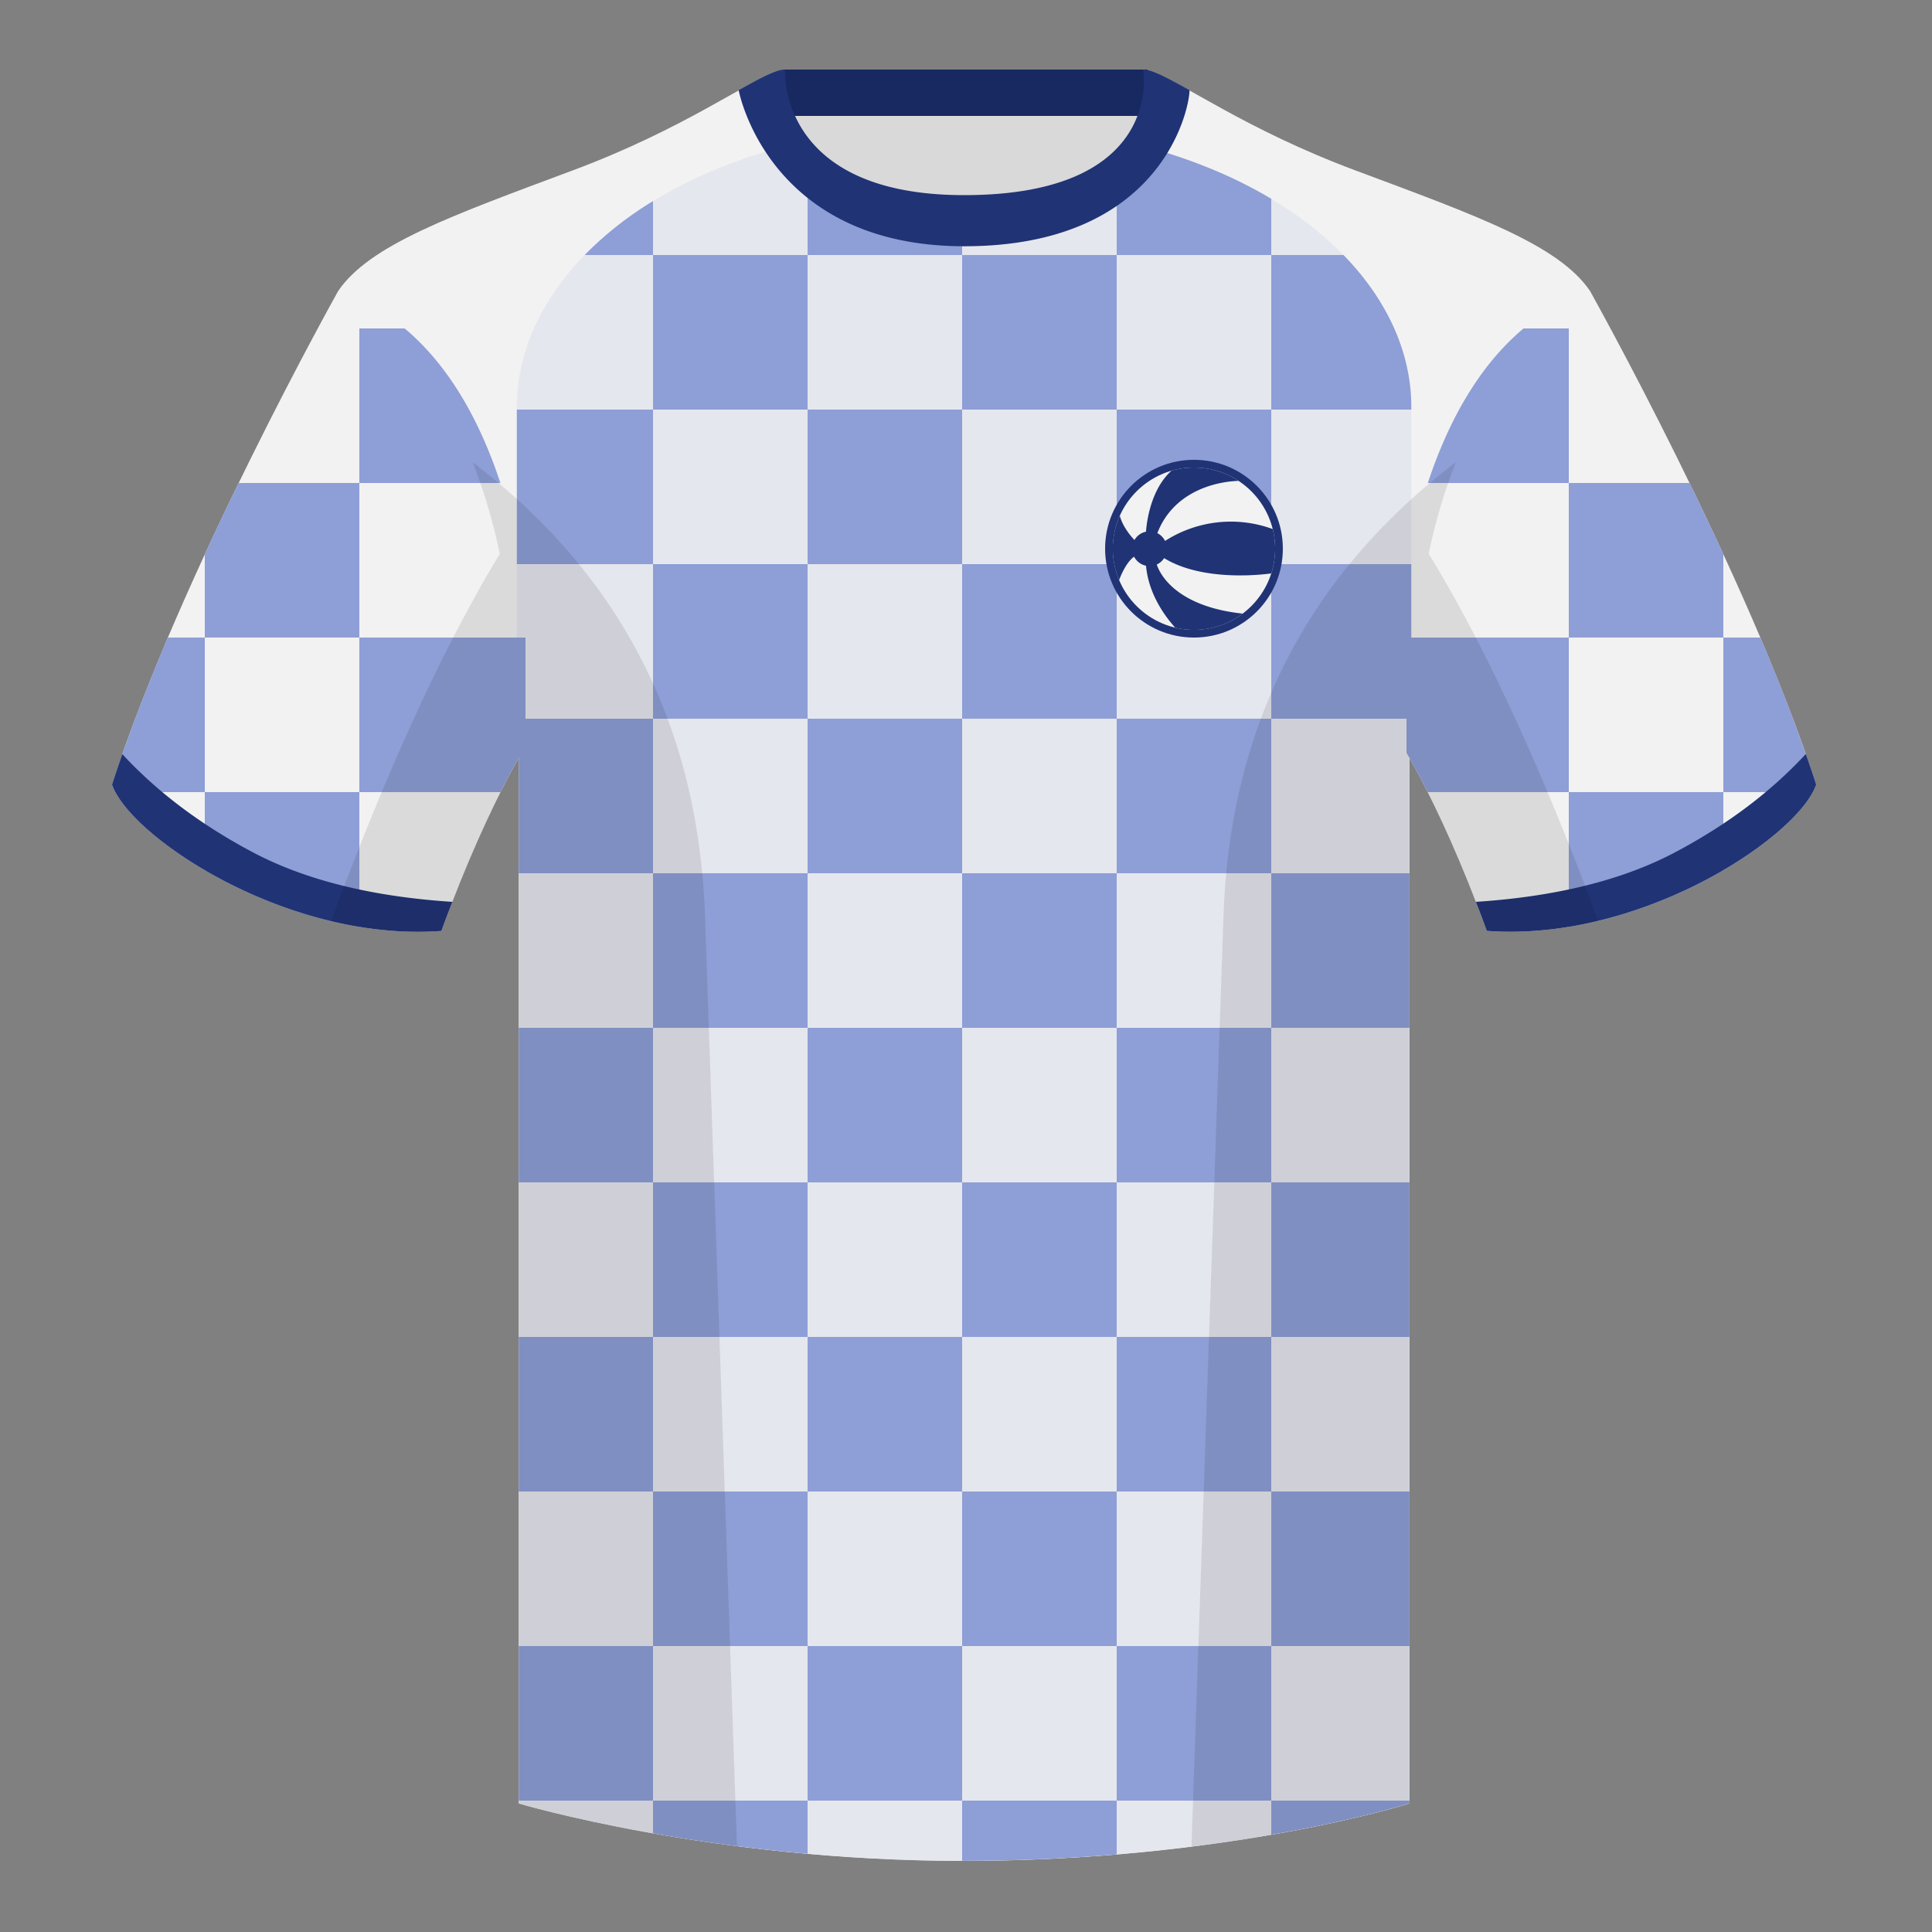
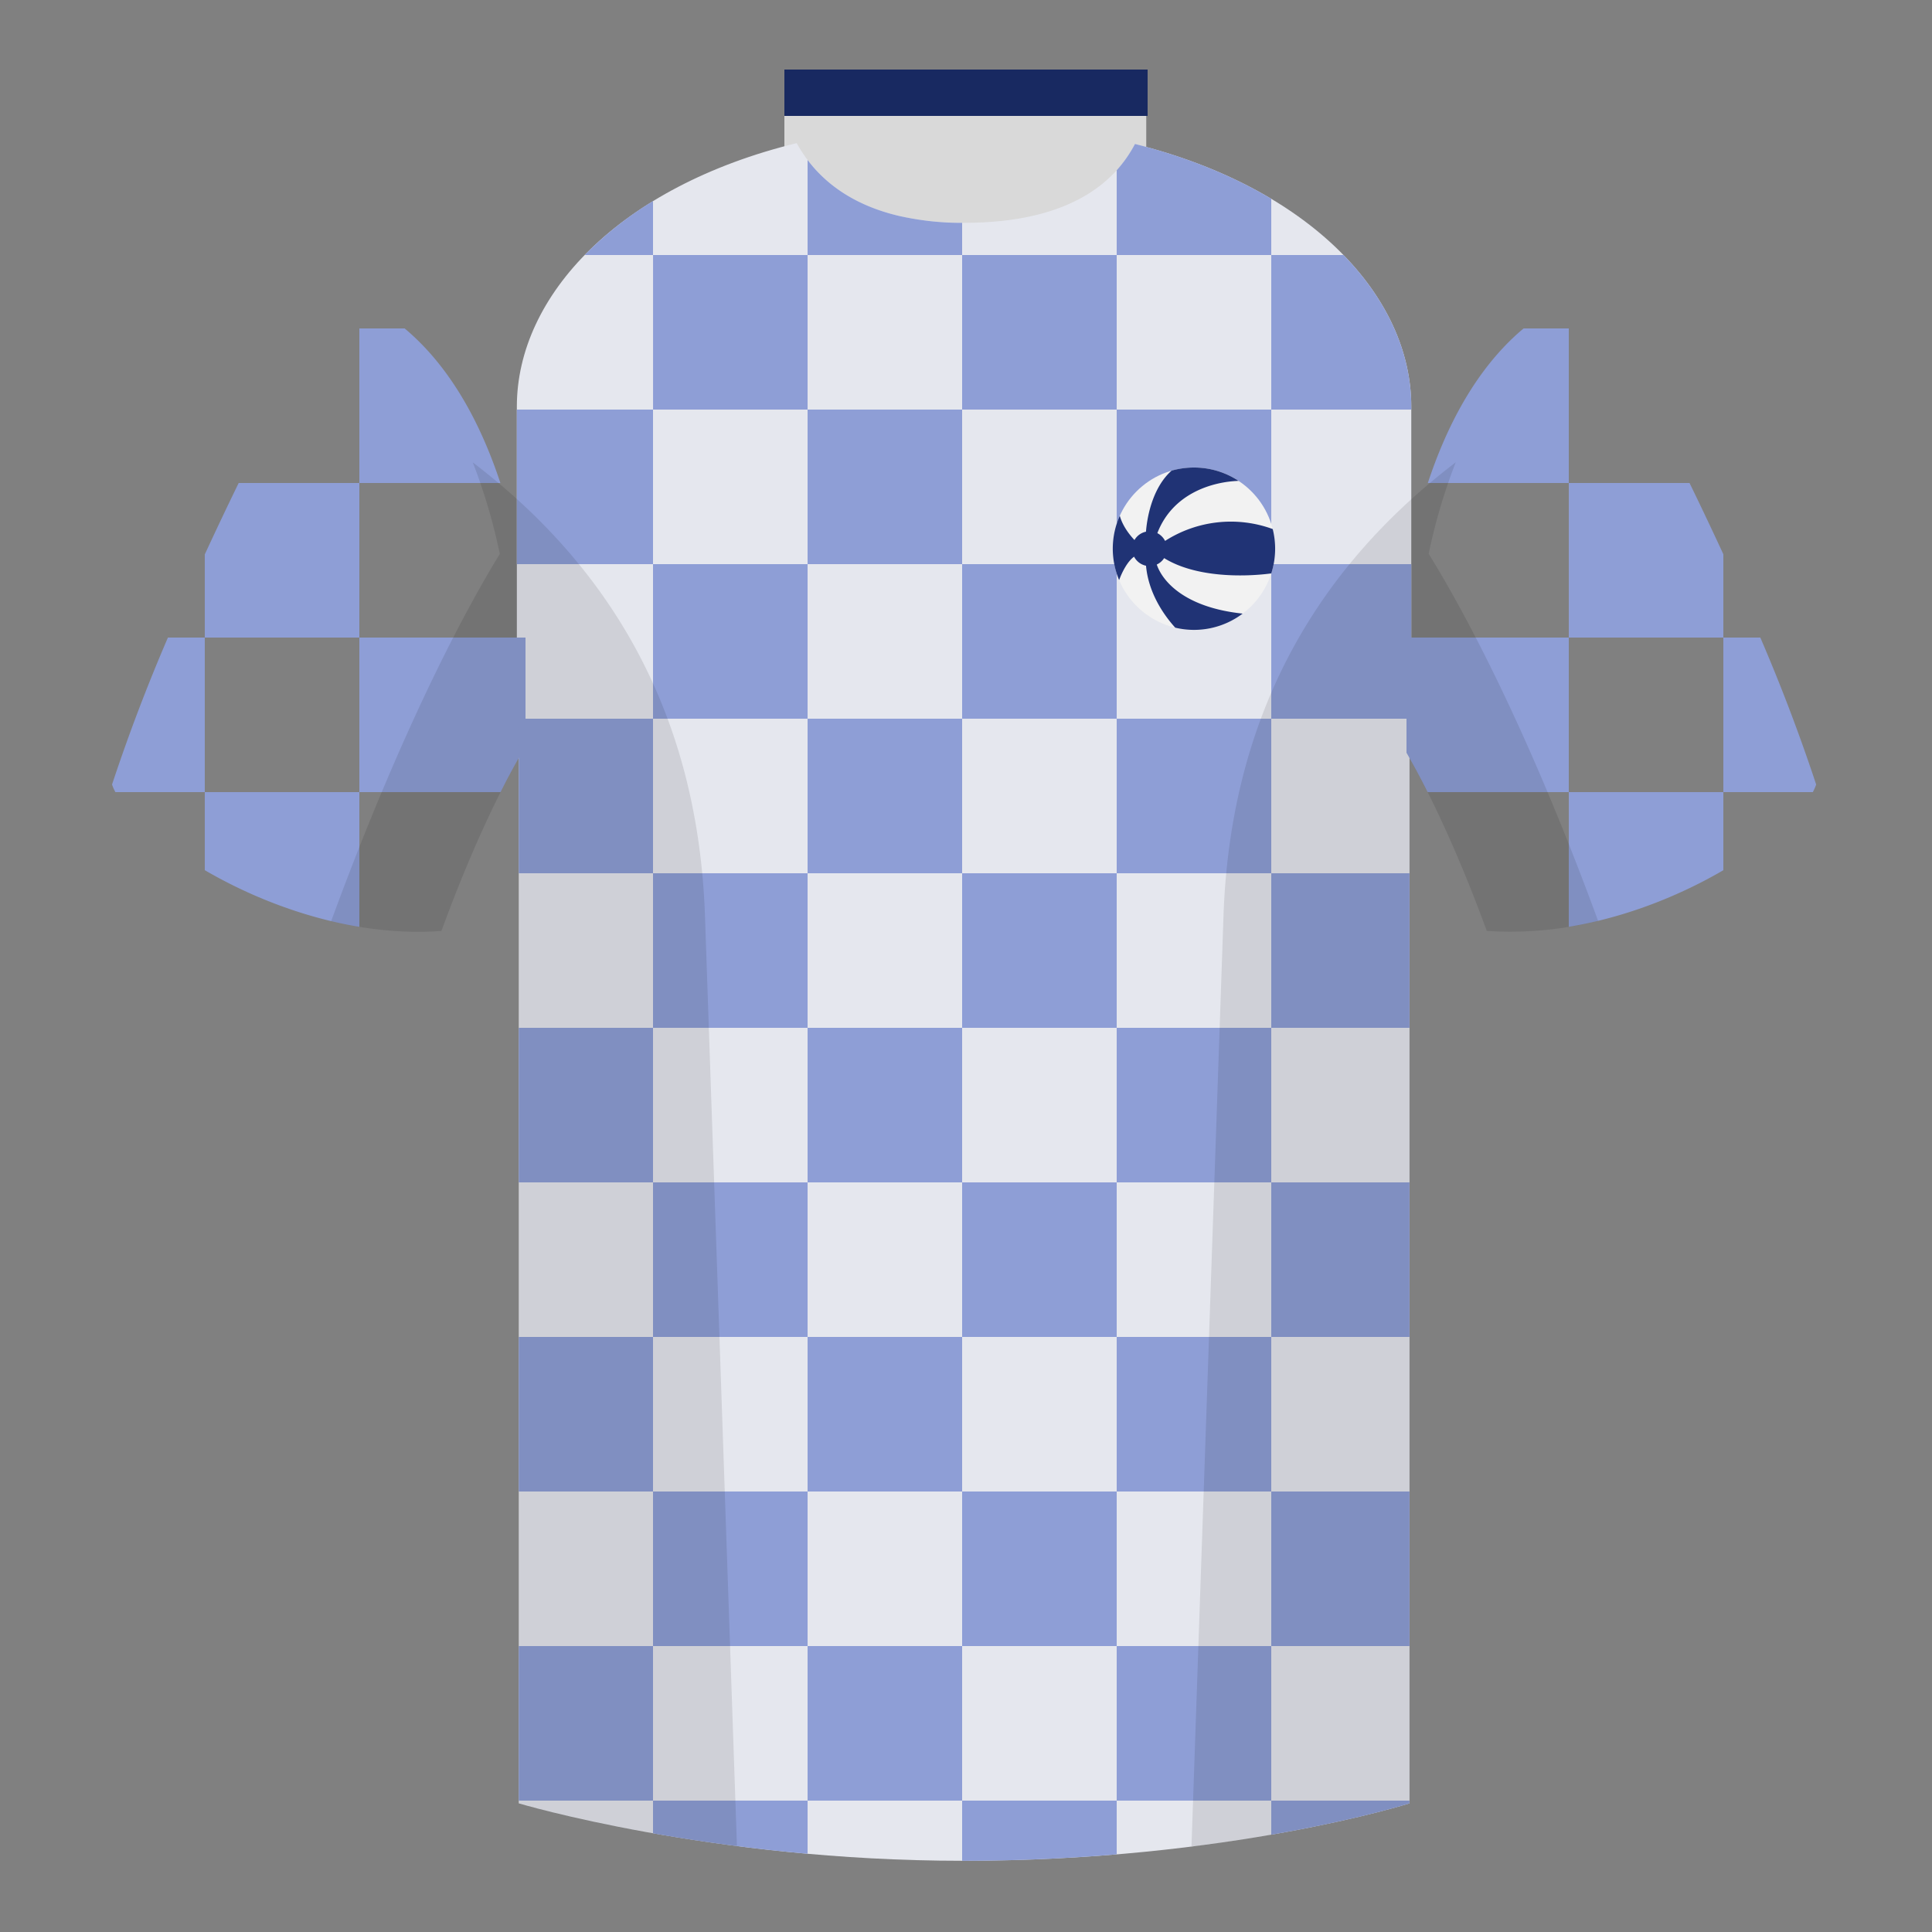
<svg xmlns="http://www.w3.org/2000/svg" width="500" height="500" fill="none" viewBox="0 0 500 500">
  <rect x="0" y="0" width="500" height="500" fill="#808080" stroke="none" />
  <path fill="#D9D9D9" fill-rule="evenodd" d="M203 109.22h93.65v-87.3H203v87.3Z" clip-rule="evenodd" />
  <path fill="#182961" fill-rule="evenodd" d="M203 30h94V18h-94v12Z" clip-rule="evenodd" />
-   <path fill="#F2F2F2" fill-rule="evenodd" d="M87.55 75.26S46.78 148.06 29 203.03c4.44 13.37 45.2 40.86 85.23 37.88 13.34-36.4 24.46-52 24.46-52s2.97-95.08-51.14-113.65M411.47 75.26s40.77 72.8 58.55 127.77c-4.44 13.37-45.2 40.86-85.23 37.88-13.34-36.4-24.46-52-24.46-52s-2.96-95.08 51.14-113.65" clip-rule="evenodd" />
-   <path fill="#F2F2F2" fill-rule="evenodd" d="M249.51 57.7c-50.08 0-47.8-39.46-48.74-39.13-7.52 2.61-24.13 14.93-52.44 25.49-31.87 11.89-52.62 19.32-60.78 31.2 11.11 8.92 46.7 28.97 46.7 120.34v271.14s49.65 14.86 114.88 14.86c68.93 0 115.65-14.86 115.65-14.86V195.62c0-91.38 35.58-111.43 46.7-120.35-8.16-11.88-28.91-19.31-60.79-31.2-28.36-10.58-44.98-22.92-52.47-25.5-.93-.33 4.17 39.15-48.7 39.15Z" clip-rule="evenodd" />
  <path fill="#E5E7EE" fill-rule="evenodd" d="M365.24 178.15c-.3 5.5-.46 11.3-.46 17.42v271.14s-46.72 14.86-115.65 14.86c-65.23 0-114.88-14.86-114.88-14.86V195.57c0-6.26-.17-12.19-.49-17.8v-72.53c0-28.83 26.6-57.02 72.42-68.2 5.6 10.13 17.5 20.63 43.33 20.63 27.09 0 38.96-10.35 44.22-20.4C339 48.6 365.24 76.6 365.24 105.23v72.91Z" clip-rule="evenodd" />
  <path fill="#8E9ED6" fill-rule="evenodd" d="M104.72 85H93v40H61.77A985.37 985.37 0 0 0 53 143.48V165h-9.55v.02a466.85 466.85 0 0 0-14.45 38c.2.64.5 1.3.86 1.98H53v20.2c10.86 6.34 24.44 11.92 38.88 14.47l1.12.19V205h36.54a185 185 0 0 1 6.46-11.85V165H93v-40h36.5c-4.95-15-12.56-29.51-24.22-39.53l-.56-.47ZM93 165H53v40h40v-40ZM394.3 85l-.56.47C382.08 95.5 374.48 110 369.52 125H406v40h-42v29.81c1.47 2.53 3.33 5.91 5.48 10.19H406v34.86l1.13-.2c14.44-2.54 28.02-8.11 38.87-14.45V205h23.16c.36-.69.65-1.34.86-1.97A467.02 467.02 0 0 0 455.57 165H446v-21.57l-.49-1.05a986.72 986.72 0 0 0-8.26-17.38H406V85h-11.7Zm51.7 80v40h-40v-40h40Z" clip-rule="evenodd" />
  <path fill="#8E9ED6" d="M249 186v-40h40v40h-40ZM249 226h-40v-40h40v40ZM249 266h-40v40h40v40h-40v40h40v40h40v-40h-40v-40h40v-40h-40v-40ZM249 266h40v-40h-40v40ZM249 146h-40v-40h40v40Z" />
  <path fill="#8E9ED6" fill-rule="evenodd" d="M364.93 185.54c.07-2.52.18-4.98.31-7.39V146H329v-40h36.24v-.76c0-13.83-6.12-27.51-17.55-39.24H329V51.45c-9.93-5.93-21.75-10.8-35.27-14.19a33.35 33.35 0 0 1-4.73 6.8V66h-40v-8.33a72.85 72.85 0 0 1-16.37-1.8C220.9 53.1 213.59 47.47 209 41.4V66h-40V52.05A90.78 90.78 0 0 0 151.31 66h17.7v40h-35.25v40H169v40h-34.89l.01.43c.08 2.97.13 6.01.13 9.14V226H169v40h-34.75v40H169v40h-34.75v40H169v40h-34.75v40H169v8.46l2.18.38a473.3 473.3 0 0 0 37.82 4.91V466h40v15.57h.13c14.32 0 27.69-.64 39.87-1.66V466h40v8.82l3.8-.68c20.3-3.71 31.98-7.43 31.98-7.43V466H329v-40h35.78v-40H329v-40h35.78v-40H329v-40h35.78v-40H329v-40h35.91l.02-.46ZM289 186h40v-40h-40v-40h40V66h-40v40h-40V66h-40v40h-40v40h40v40h-40v40h40v40h-40v40h40v40h-40v40h40v40h-40v40h40v-40h40v40h40v-40h40v-40h-40v-40h40v-40h-40v-40h40v-40h-40v-40Z" clip-rule="evenodd" />
-   <path fill="#203375" fill-rule="evenodd" d="M467.35 195.13a338 338 0 0 1 2.67 7.9c-4.45 13.37-45.21 40.86-85.23 37.88-.96-2.6-1.9-5.12-2.84-7.51 20.8-1.36 38-5.64 51.6-12.84 13.42-7.11 24.7-15.59 33.8-25.43ZM31.65 195.17c9.1 9.83 20.37 18.3 33.78 25.4 13.6 7.2 30.82 11.48 51.64 12.83-.93 2.4-1.88 4.9-2.84 7.52-40.02 2.97-80.79-24.51-85.23-37.89.84-2.58 1.72-5.2 2.65-7.86ZM307.85 23.34c-5.77-3.23-9.73-5.34-12-5.34 0 0 5.88 32.5-46.34 32.5-48.52 0-46.34-32.5-46.34-32.5-2.28 0-6.23 2.1-12 5.34 0 0 7.37 40.39 58.4 40.39 51.48 0 58.28-35.9 58.28-40.38Z" clip-rule="evenodd" />
  <path fill="#000" fill-opacity=".1" fill-rule="evenodd" d="M413.58 238.32a93.79 93.79 0 0 1-28.8 2.6c-8.2-22.37-15.55-36.89-20-44.75v270.57s-21.1 6.71-55.87 11.12c-.18-.03-.37-.04-.55-.06l8.28-240.71c2.06-59.75 31.08-95.29 60.1-117.44a148.6 148.6 0 0 0-7 23.67c7.35 11.85 24.44 42.07 43.83 94.96l.01.04ZM190.72 477.8c-34.25-4.4-56.48-11.06-56.48-11.06V196.18c-4.46 7.87-11.81 22.38-20 44.75-9.64.71-19.32-.34-28.52-2.53l.02-.1c19.38-52.84 36.3-83.06 43.61-94.94a148.62 148.62 0 0 0-7-23.7c29 22.15 58.04 57.69 60.1 117.44l8.27 240.7Z" clip-rule="evenodd" />
-   <circle cx="309" cy="142" r="23" fill="#203375" />
  <circle cx="309" cy="142" r="21" fill="#F2F2F2" />
  <path fill="#203375" d="M309 121a20.9 20.9 0 0 1 11.54 3.45c-6.59.22-17.01 3.1-21.02 13.53a4.52 4.52 0 0 1 2 2.01 31.51 31.51 0 0 1 27.86-3.07 21.02 21.02 0 0 1-.37 11.48c-7.29.96-19.65 1.05-27.73-3.96a4.52 4.52 0 0 1-1.91 1.66c1.48 4.4 7.3 11.13 22.23 12.7a20.9 20.9 0 0 1-17.45 3.64c-3.35-3.7-6.97-9.36-7.56-16.03a4.5 4.5 0 0 1-3.09-2.34c-1.76 1.24-3.18 4.15-3.87 6.06a20.93 20.93 0 0 1 .17-16.65c.68 2.46 2.3 4.7 3.8 6.28a4.5 4.5 0 0 1 2.98-2.16c.36-4.68 2.04-11.74 6.63-15.8 1.84-.52 3.78-.8 5.79-.8Z" />
</svg>